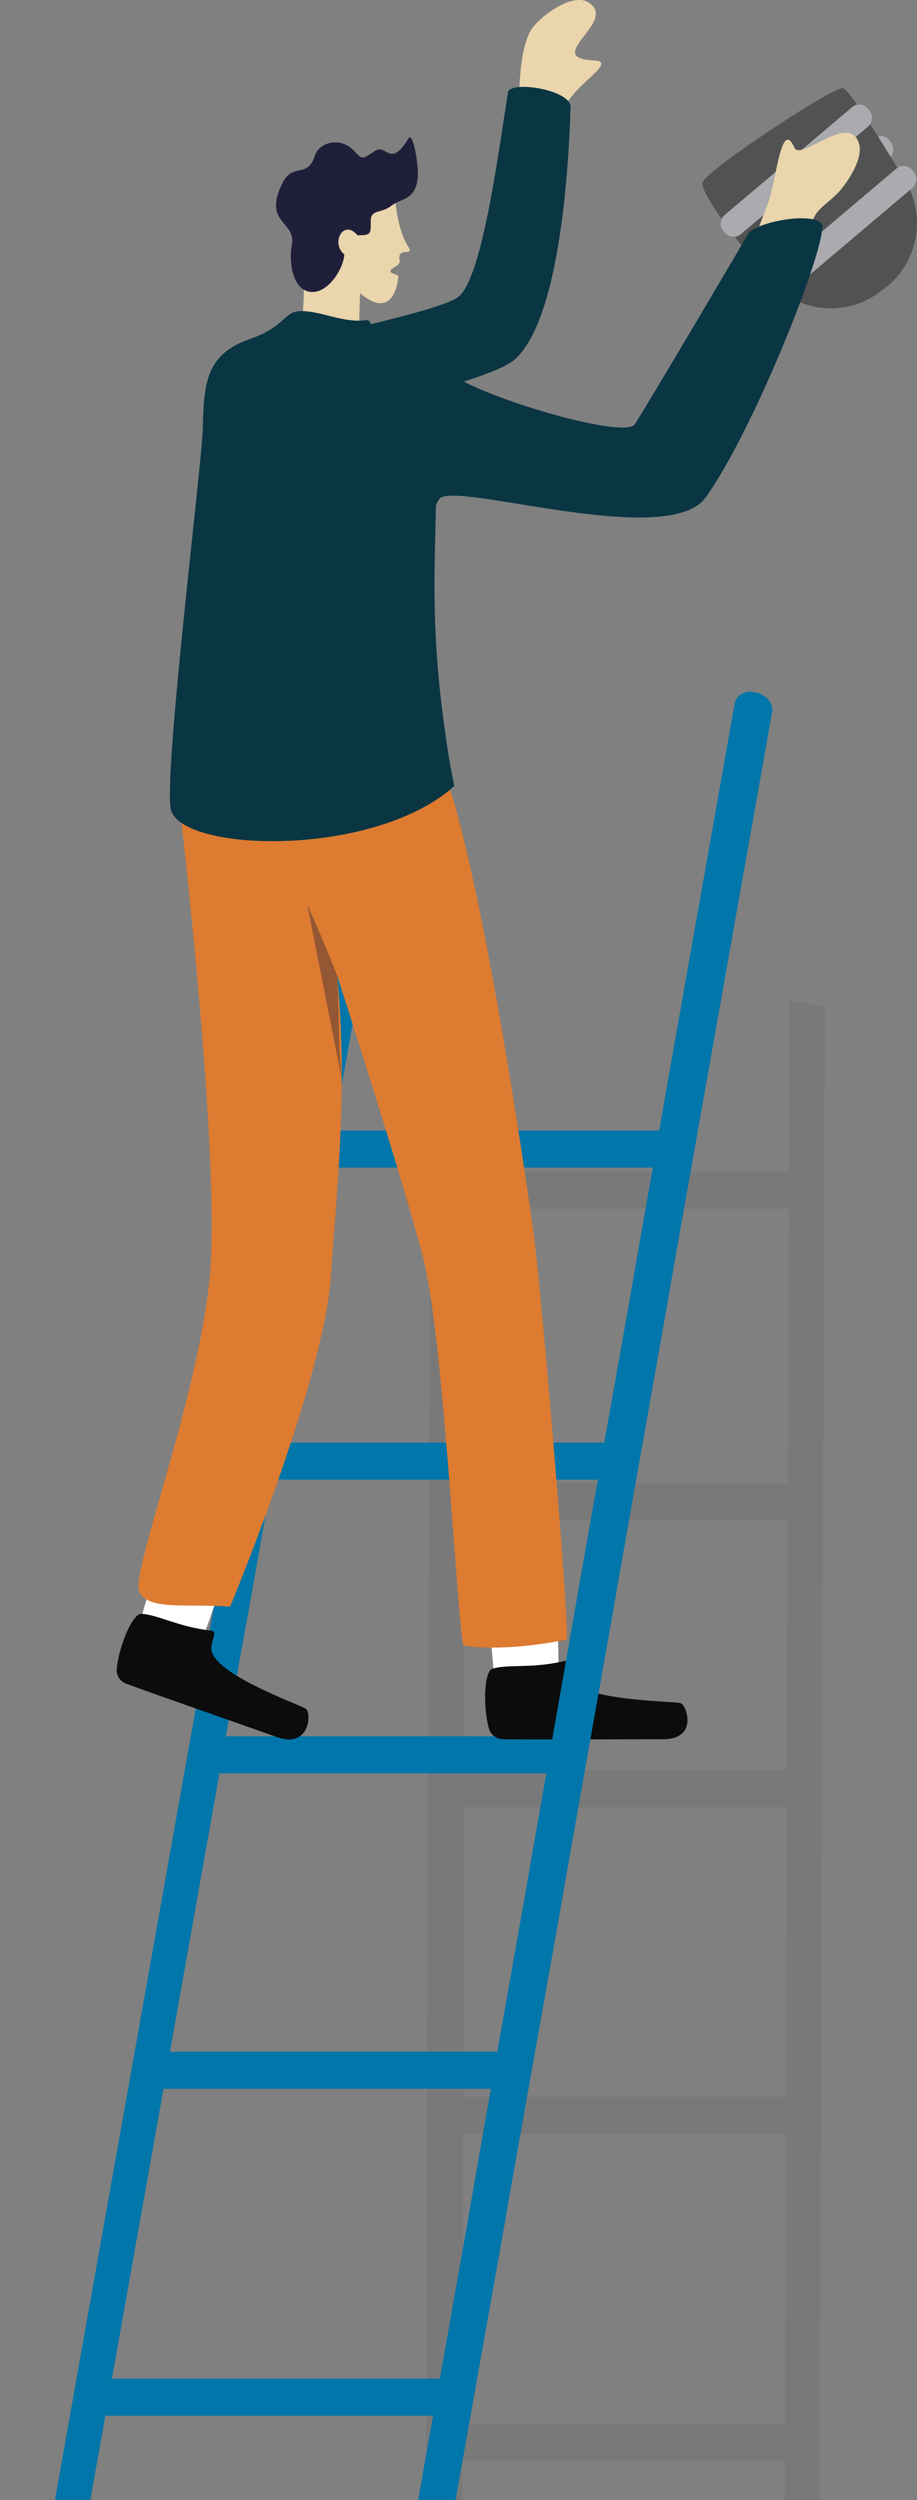
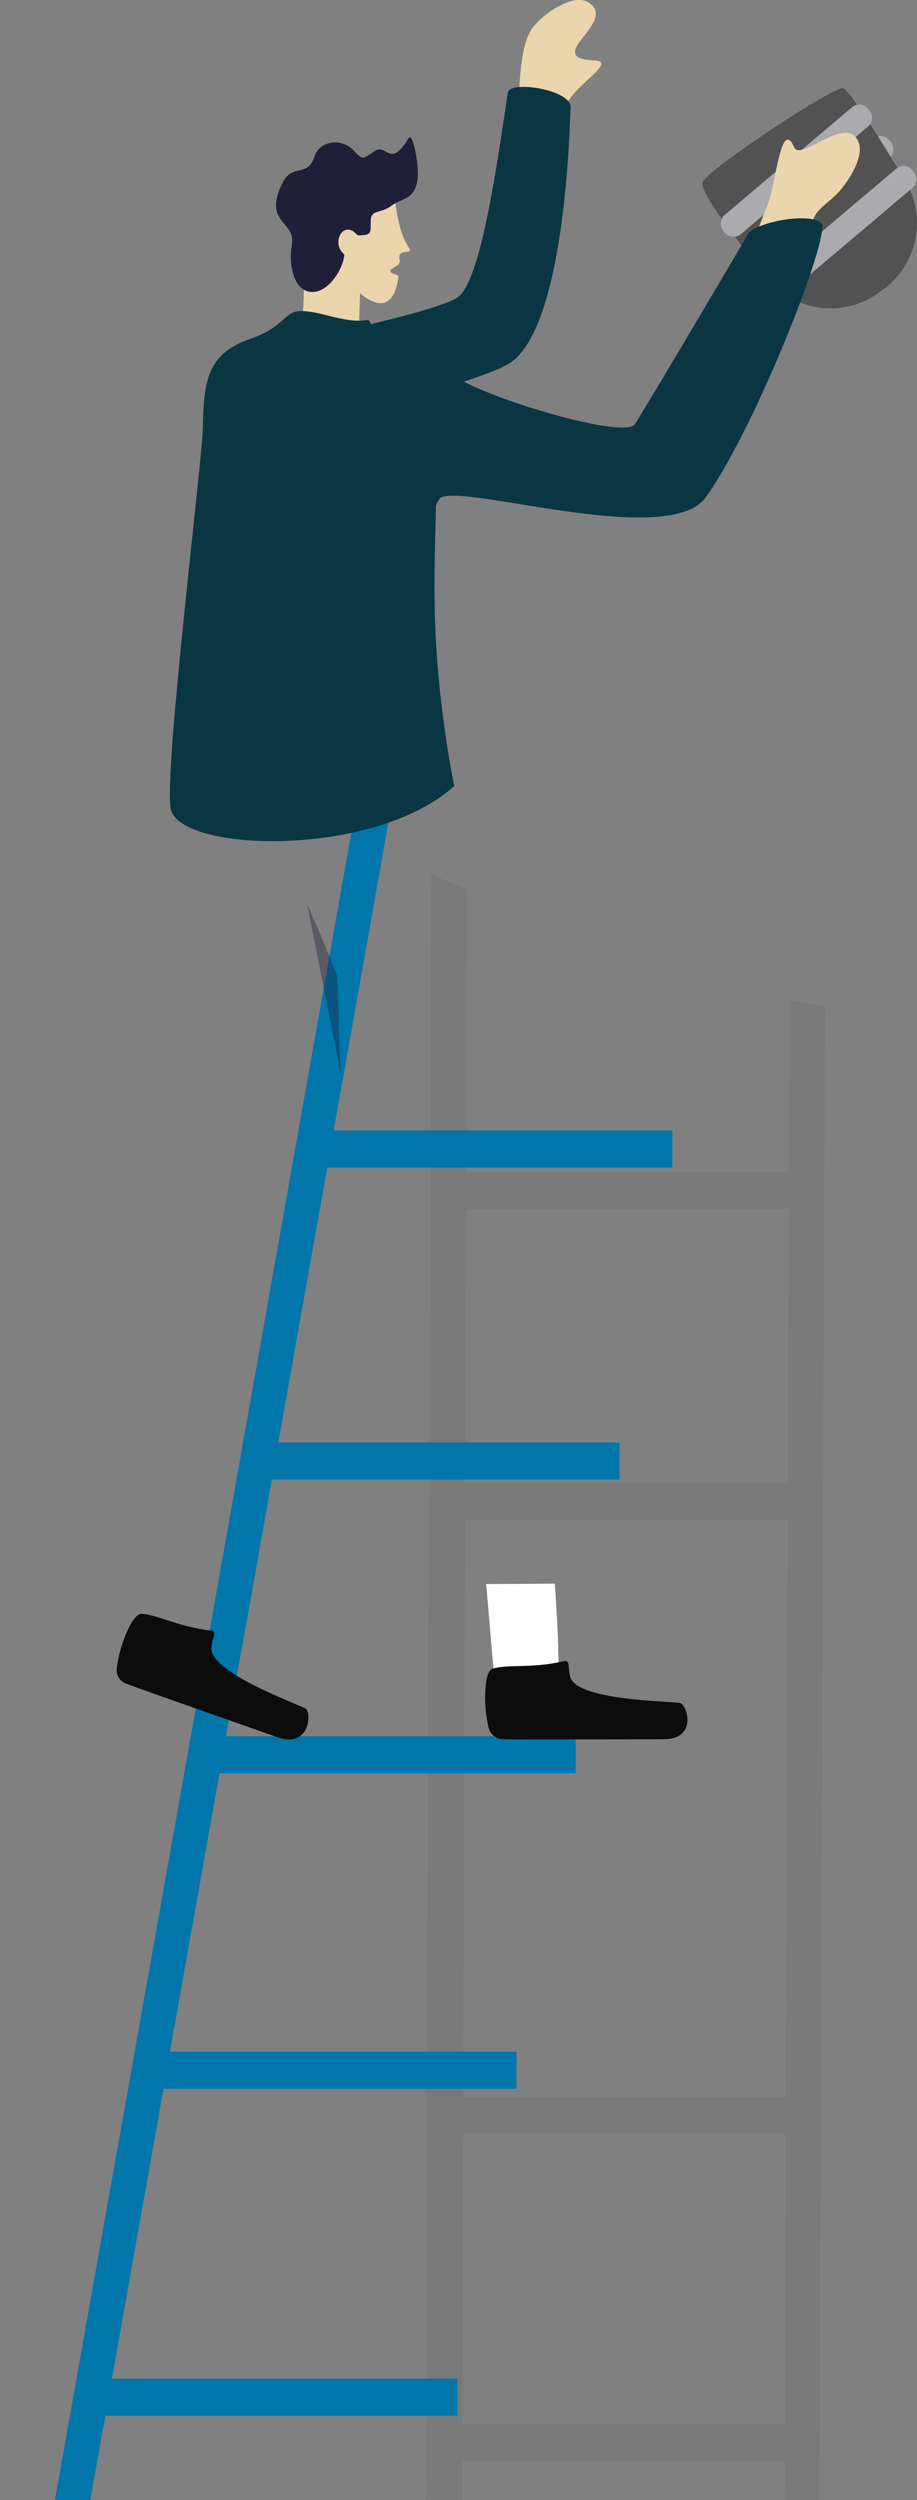
<svg xmlns="http://www.w3.org/2000/svg" xmlns:xlink="http://www.w3.org/1999/xlink" version="1.1" id="レイヤー_1" x="0px" y="0px" viewBox="0 0 215.2 586.5" style="enable-background:new 0 0 215.2 586.5;" xml:space="preserve">
  <rect x="0" y="0" width="215.2" height="586.5" fill="#808080" stroke="none" />
  <style type="text/css">
	.st0{fill:#AAAAAF;}
	.st1{fill:#EAD5AC;}
	.st2{fill:#0A3543;}
	.st3{opacity:0.16;fill:#1F1F39;enable-background:new    ;}
	.st4{opacity:0.28;fill:#1F1F39;enable-background:new    ;}
	.st5{fill:#525252;}
	.st6{fill:#1F1F39;}
	.st7{clip-path:url(#SVGID_00000119078112716563126500000017688283515042445721_);}
	.st8{fill:#0076AA;}
	.st9{opacity:9.000000e-02;}
	.st10{fill:#32323F;}
	.st11{fill:#FFFFFF;}
	.st12{fill:#0C0C0C;}
	.st13{fill:#DD7B31;}
	.st14{opacity:0.38;fill:#1F1F39;enable-background:new    ;}
</style>
  <g id="レイヤー_2_00000105419240864782779710000001266017238336401036_">
    <g id="レイヤー_3">
      <path class="st0" d="M208.7,32.9l0.3,0.4c1,1.1,0.8,2.9-0.3,3.8L179,62.3c-1.1,1-2.9,0.8-3.8-0.3l-0.3-0.4c-1-1.1-0.8-2.9,0.3-3.8    l29.8-25.2C206,31.6,207.8,31.7,208.7,32.9z" />
      <path class="st1" d="M121.7,29.7c0-11.1,0.5-19.9,3.6-23.6c3.1-3.6,9.3-7.4,12.5-5.7c8,4.5-11.2,13.2,1.8,13.8    c5.9,0.3-7.3,7.1-7,12S121.7,29.7,121.7,29.7z" />
      <path class="st2" d="M55.2,86.5C64,80,99.8,74.3,107.2,69.9c5.7-3.4,9.5-32.1,12-48.2c0.4-2.9,14.9-0.7,14.7,3.5    c-0.2,4.2-1.1,48.7-13.2,59.2c-6.6,5.8-50.1,14.2-60.1,20.4C54.9,108.2,49.1,91,55.2,86.5z" />
-       <path class="st3" d="M84.5,68.8c-2.1-2.9-3.4-2.6-4.1-2.1C74,72,80,73.5,81.8,77.5s2.5-3,2.5-3L84.5,68.8z" />
      <path class="st4" d="M101.9,165.8c0.7,1.2,1.6,3.5,2.3,4.8c-3.3-23.6-2.2-38.4-2-52c0.1-0.5,0.4-1.1,0.8-1.5    c-5.7,2.3-7.3,8.1-8.5,10.5C93,130.4,97.8,158.8,101.9,165.8z" />
      <path class="st5" d="M206.7,68.3l-1.1,0.8c-8.8,5.9-20.7,3.5-26.6-5.3c0,0,0,0,0,0c0,0-15.2-18.2-14.1-21.1s31-22.7,33-22    s14.1,21,14.1,21C217.8,50.5,215.5,62.4,206.7,68.3z" />
      <path class="st0" d="M203.7,25.5l0.3,0.4c1,1.1,0.8,2.9-0.3,3.8l-29.8,25.2c-1.1,1-2.9,0.8-3.8-0.3l-0.3-0.4    c-1-1.1-0.8-2.9,0.3-3.8l29.8-25.2C201,24.2,202.7,24.3,203.7,25.5z" />
      <path class="st0" d="M214.1,39.9l0.3,0.4c1,1.1,0.8,2.9-0.3,3.8l-29.8,25.2c-1.1,1-2.9,0.8-3.8-0.3l-0.3-0.4    c-1-1.1-0.8-2.9,0.3-3.8l29.8-25.2C211.4,38.6,213.1,38.7,214.1,39.9z" />
      <path class="st1" d="M185.2,66.5c2.7-5.9,4.9-14.6,6.5-16.6s3.9-3.3,5.7-5.5c2.5-3.1,5.1-7.7,4.2-10.7c-2.3-7.5-13.7,4.3-15.2,0.9    c-3.1-7.1-4.3,8.3-6.1,12.9s-6.3,16.8-6.3,16.8L185.2,66.5z" />
      <path class="st1" d="M92.6,45.7c0.9,9.8,3.2,11.9,3.5,12.7c0.6,1.5-3-0.4-2.3,2.7c0.3,1.2-2.1,1.8-2.2,2.4c0,0.9,2,0.7,1.9,1.5    c-0.6,4.7-2.9,8.9-9,3.8c-0.2,5.4-0.2,7.2-0.2,7.2L81,85.8l-11.4-5.8c4.1-8.4-1.3-33.7,4.6-38.6S92.4,42.9,92.6,45.7z" />
      <path class="st6" d="M80.8,59.7c-3.3-2.8-0.1-8.4,3.1-4.5c3.3,0,3.1-0.4,3.1-3.3s2.3-1.7,4.8-3.6s5.6-1.3,6.2-6.4    c0.4-2.8-1.1-11.1-2.1-9.5c-4.4,7.3-5.1,1.2-7.9,3c-2.8,1.8-2.8,2.3-4.8,0.1c-3.3-3.6-8.3-2.1-9.3,1c-1.8,5.6-5.2,1.4-7.7,6.6    c-4.5,9.3,3.2,8.7,2.3,14.2c-0.9,5.4,0.7,11.2,4.8,11.2S80.7,62.6,80.8,59.7z" />
      <g>
        <defs>
          <rect id="SVGID_1_" x="11" y="-91.5" width="210" height="678" />
        </defs>
        <clipPath id="SVGID_00000150805676210220735990000016137358750143056535_">
          <use xlink:href="#SVGID_1_" style="overflow:visible;" />
        </clipPath>
        <g style="clip-path:url(#SVGID_00000150805676210220735990000016137358750143056535_);">
          <path class="st8" d="M96.5,162.7l-11.3,63.8l-6.9,38.7l-1.5,8.7l-11.5,64.5l-1.5,8.7l-5.2,29.3L53,407.3l-1.5,8.7l-12.1,68      l-1,5.8l-12.6,70.8l-1.4,7.9l-10.6,59.4l-1.5,8.7l-4,22.3H0l55-309l22.5-126.7l11-61.8c0.4-1.9,2.1-3.1,4-2.8l1.2,0.2      C95.5,159,96.8,160.7,96.5,162.7C96.5,162.6,96.5,162.7,96.5,162.7z" />
          <g class="st9">
            <path class="st10" d="M109.6,208.6l-0.1,34.4v8.7l-0.1,23.2l0,0v8.6l0,0l-0.1,32.6v8.7l-0.1,23.1v8.7L109,385v8.7l-0.1,21.6       v8.7l-0.1,37.8v8.7l-0.1,21.6v8.7l-0.1,37.8v8.7l-0.1,21.6v8.7v10.3l-0.1,18v8.7l-0.4,21.1v1.2h-8.2v-1.9l0.1-20.4v-8.7       l0.2-58.6v-8.7l0.2-68v-8.7l0.2-68V385l0.4-60.2v-8.7l0.1-32.6l0,0v-8.6l0,0l0.1-23.2V243l0.1-37.8       C104.1,206.3,106.8,207.5,109.6,208.6z" />
            <path class="st10" d="M193.6,236.1l-1.5,400.4H184v-0.7l0.2-58.6v-8.7l0.2-68v-8.7l0.2-68v-8.7l0.3-58.6v-8.7l0.2-64.4l0,0       v-8.6l0,0l0.2-40.2C188.2,235.2,190.9,235.6,193.6,236.1z" />
            <rect x="101" y="274.9" class="st10" width="84.3" height="8.7" />
            <rect x="101" y="347.9" class="st10" width="84.3" height="8.7" />
-             <rect x="108" y="415.2" class="st10" width="84.3" height="8.7" />
            <rect x="108" y="491.9" class="st10" width="84.3" height="8.7" />
            <rect x="104.3" y="568.6" class="st10" width="84.3" height="8.7" />
          </g>
          <rect x="73.5" y="265.2" class="st8" width="84.3" height="8.7" />
          <rect x="61.1" y="338.4" class="st8" width="84.3" height="8.7" />
          <rect x="50.8" y="407.3" class="st8" width="84.3" height="8.7" />
          <path class="st11" d="M131,392.2c0.3-5.9-0.8-20.7-0.8-20.7l-16.1,0.1l1.9,22.2l10.9,6.6L131,392.2z" />
          <path class="st12" d="M132.2,389.7c1.7-0.4,1,1.2,1.6,3.6c1.4,5.6,22.6,5.7,25.8,6.2c1.6,0.3,4.3,8.5-3.9,8.5      c-7.1,0-29.8,0.1-37.6,0c-1.6,0-3-1.1-3.4-2.6c-1.4-5.4-1.1-13.9,1.1-14C119.1,390.4,125.2,391.4,132.2,389.7z" />
-           <path class="st11" d="M47.4,384.5c2.4-5.4,6.6-19.7,6.6-19.7l-15.2-5.2l-6.1,21.5l7.9,9.8L47.4,384.5z" />
          <path class="st12" d="M49.4,382.5c1.7,0.2,0.5,1.4,0.2,3.9c-0.6,5.8,19.2,12.9,22.1,14.4c1.5,0.8,1.1,9.5-6.7,6.7      c-6.7-2.4-28-9.8-35.3-12.5c-1.5-0.5-2.5-2-2.3-3.6c0.6-5.6,3.9-13.4,6-12.8C36.9,378.8,42.2,381.7,49.4,382.5z" />
-           <path class="st13" d="M104.1,180.6c9.1,24.7,19.3,95.6,21.1,108.5s8.4,91.2,7.8,95.5c-15.7,3.2-24.3,1.4-24.3,1.4      c-1.8-10.7-4.6-72.7-9.5-91.3c-5-19.2-20.1-65.9-20.1-65.9c2.8,28-0.5,54.2-1.4,70C76.3,323.4,54,376.9,54,376.9      c-10-0.8-19.7,1.1-21.4-3.8s15-48.3,16.8-75.9c2.1-32.3-8.5-119-8.5-119l50-5.1L104.1,180.6z" />
          <path class="st14" d="M79.1,228.8c0.5,8,0.2,15,1.1,24.3l-8.1-40.9C72.1,212.2,75.5,219.6,79.1,228.8z" />
-           <path class="st8" d="M181.2,167l-15.1,85.1l-8,45.1l-1.5,8.7l-11.4,64.4l-1.5,8.7l-10.4,58.6l-1.5,8.7l-12.1,68l-1.5,8.7      l-12.1,68l-1.5,8.7l-5.1,28.4l-1.5,8.7L94,657.6l-0.2,1.2h-8.3l0.3-1.9l3.6-20.4l1.5-8.7l3.2-18l1.8-10.4l1.5-8.7l3.8-21.6      l1.6-8.7l6.7-37.8l1.5-8.7l3.8-21.6l1.5-8.7l6.7-37.8l1.5-8.7l3.8-21.6l1.5-8.7l5-28.4l1.5-8.7l4.1-23.1l1.5-8.7l5.8-32.6      l1.5-8.7l4.1-23.2l1.5-8.7l2.6-14.9l15-84.7c0.4-1.9,2.2-3.1,4.1-2.8l1.2,0.2C180.2,163.3,181.5,165.1,181.2,167      C181.2,167,181.2,167,181.2,167z" />
          <path class="st2" d="M40,189.4c1.2,10.6,47.6,12.1,66.6-5c-1.3-6.6-1.5-8.2-2.3-13.8c-3.3-23.6-2.2-38.4-2-52      c0.2-0.5,0.4-1,0.8-1.5c2.7-4.6,53.6,12,62.5-0.4c11.1-15.5,27.6-56.8,27.4-63.8c-1-3.2-13.7-1.4-17.2,1.6      c0,0-21.7,36.9-26.8,45c-2.2,3.5-32.6-5.3-41.8-10.9c-8.7-5.3-12.7-8.3-18.5-10.3c-1.8-0.6-1.3-3.4-2.7-3.2      c-5.6,0.8-11-2.4-15.9-2.1c-3.3,0.2-3.7,3.9-11.4,6.5c-10.1,3.5-10.9,9.9-11.1,21C47.4,108.5,38.7,178.8,40,189.4z" />
          <rect x="36.9" y="481.3" class="st8" width="84.3" height="8.7" />
          <rect x="23" y="558" class="st8" width="84.3" height="8.7" />
        </g>
      </g>
    </g>
  </g>
</svg>